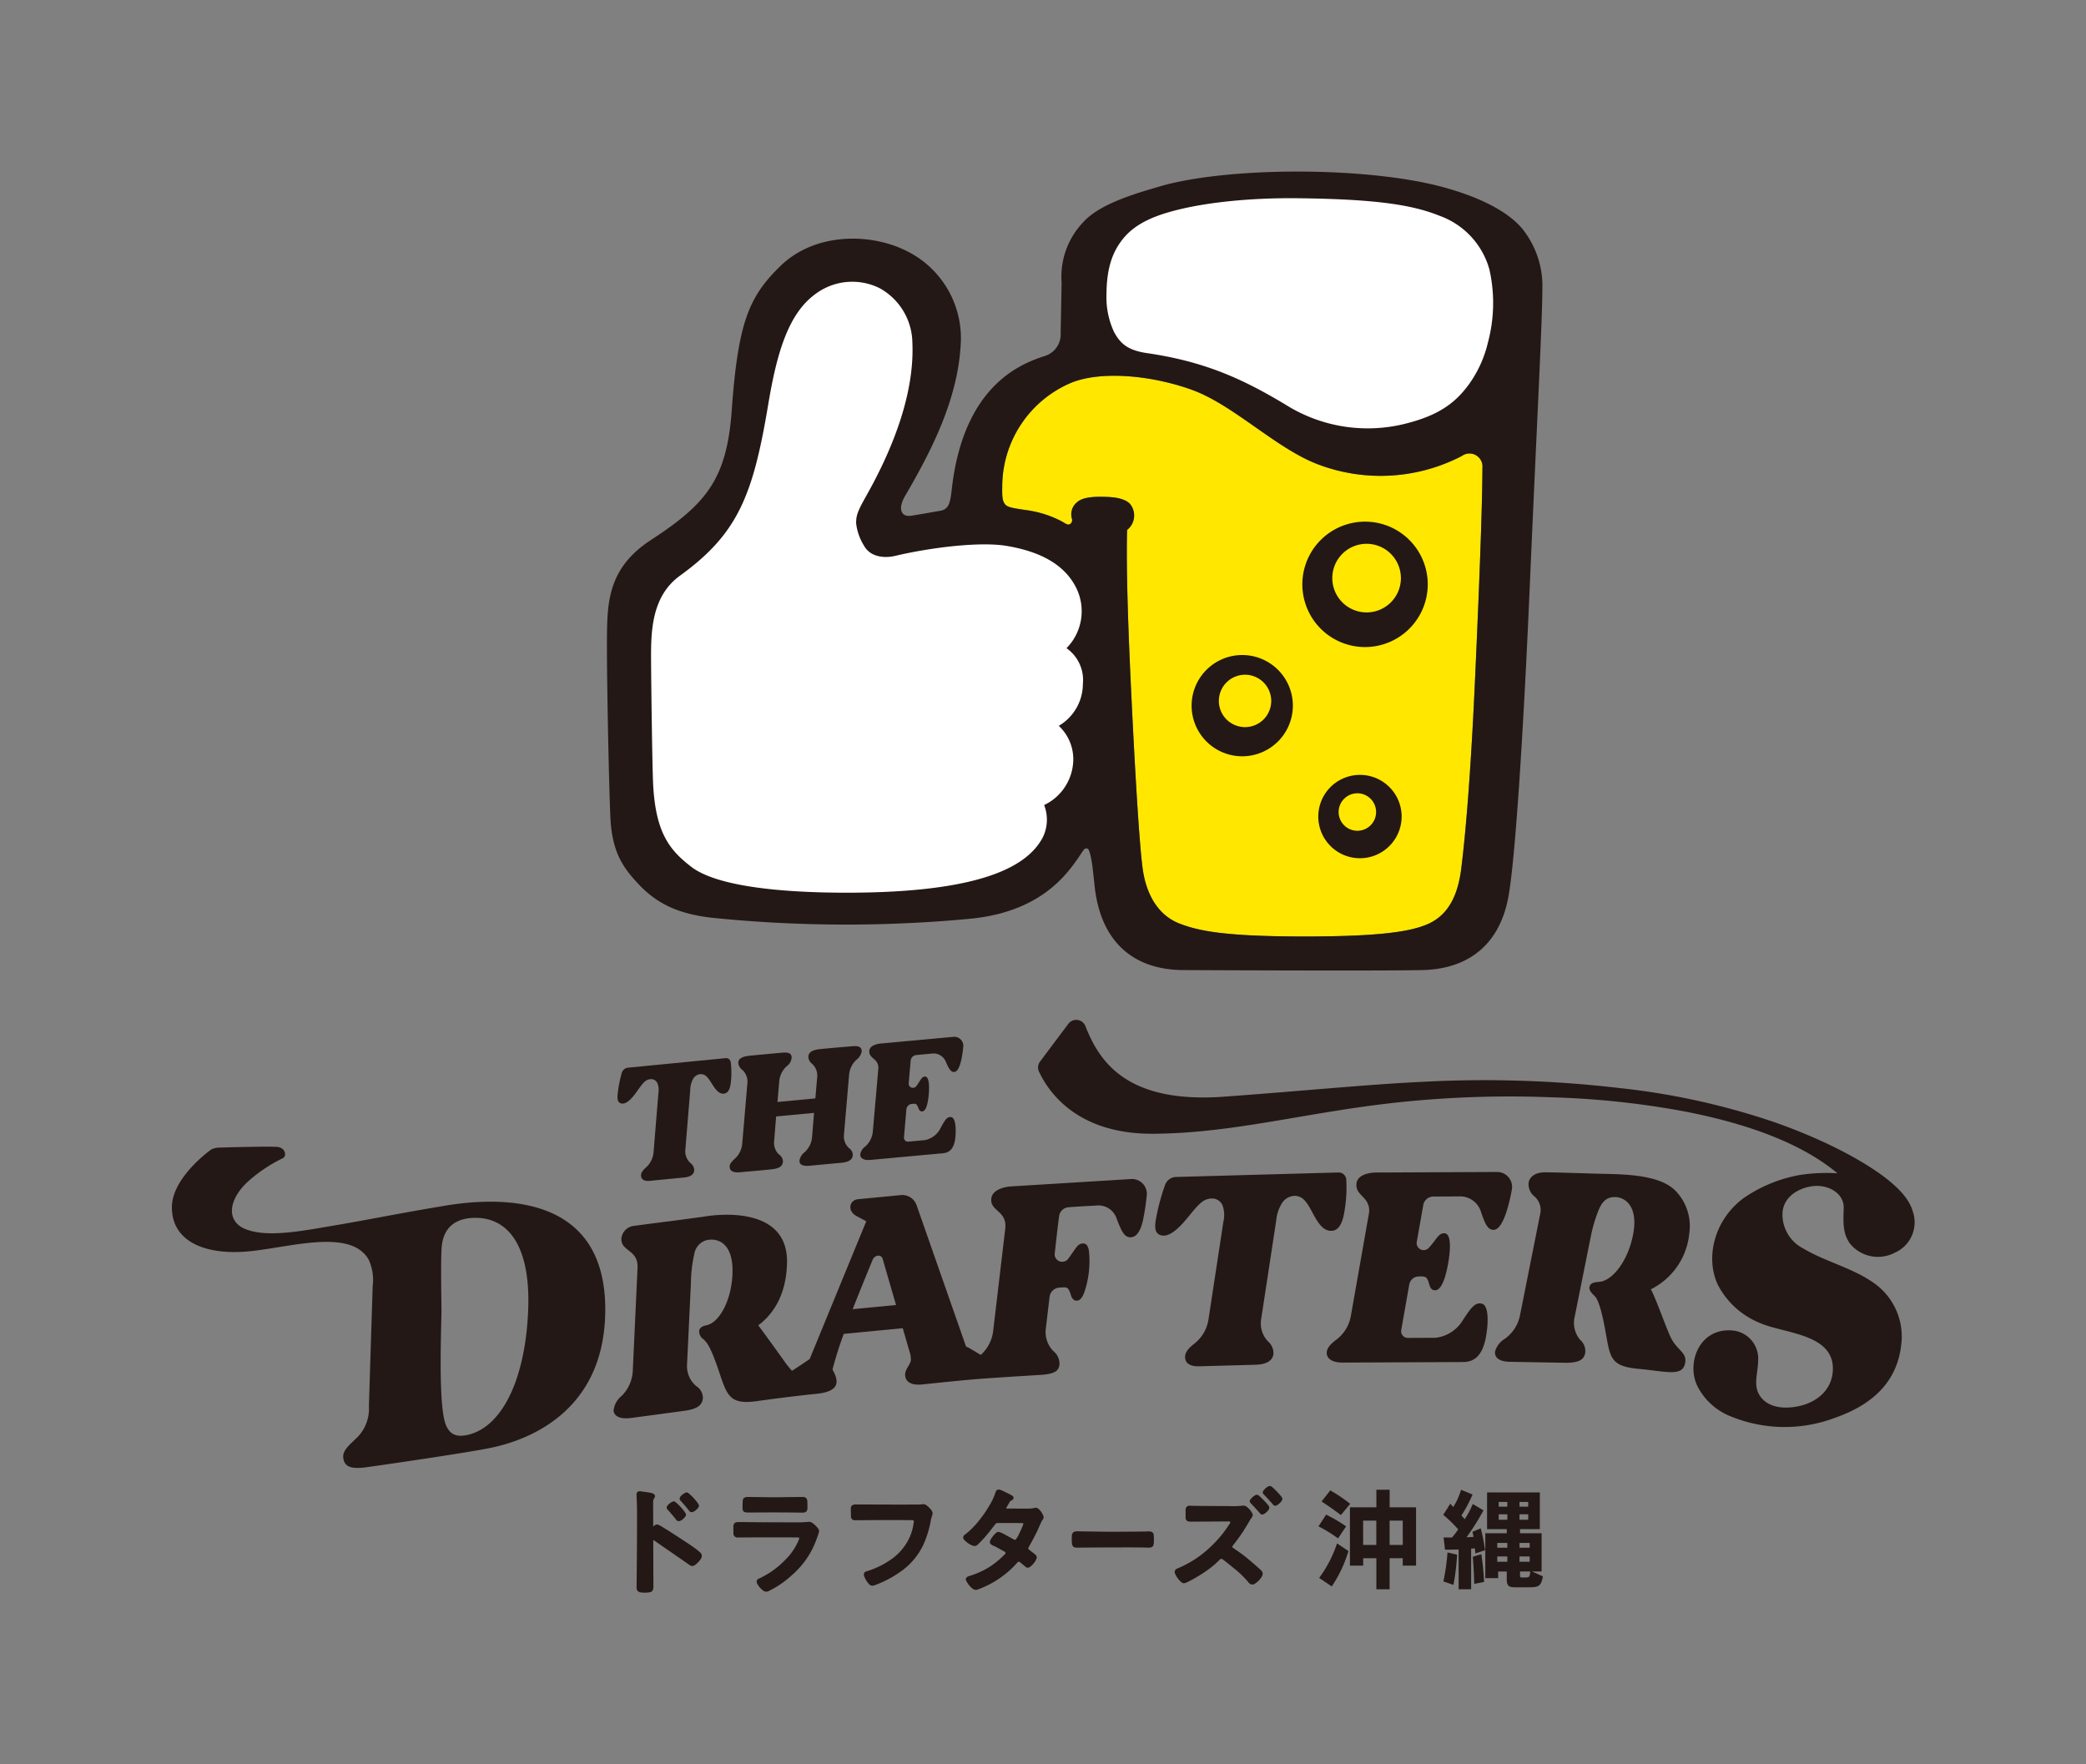
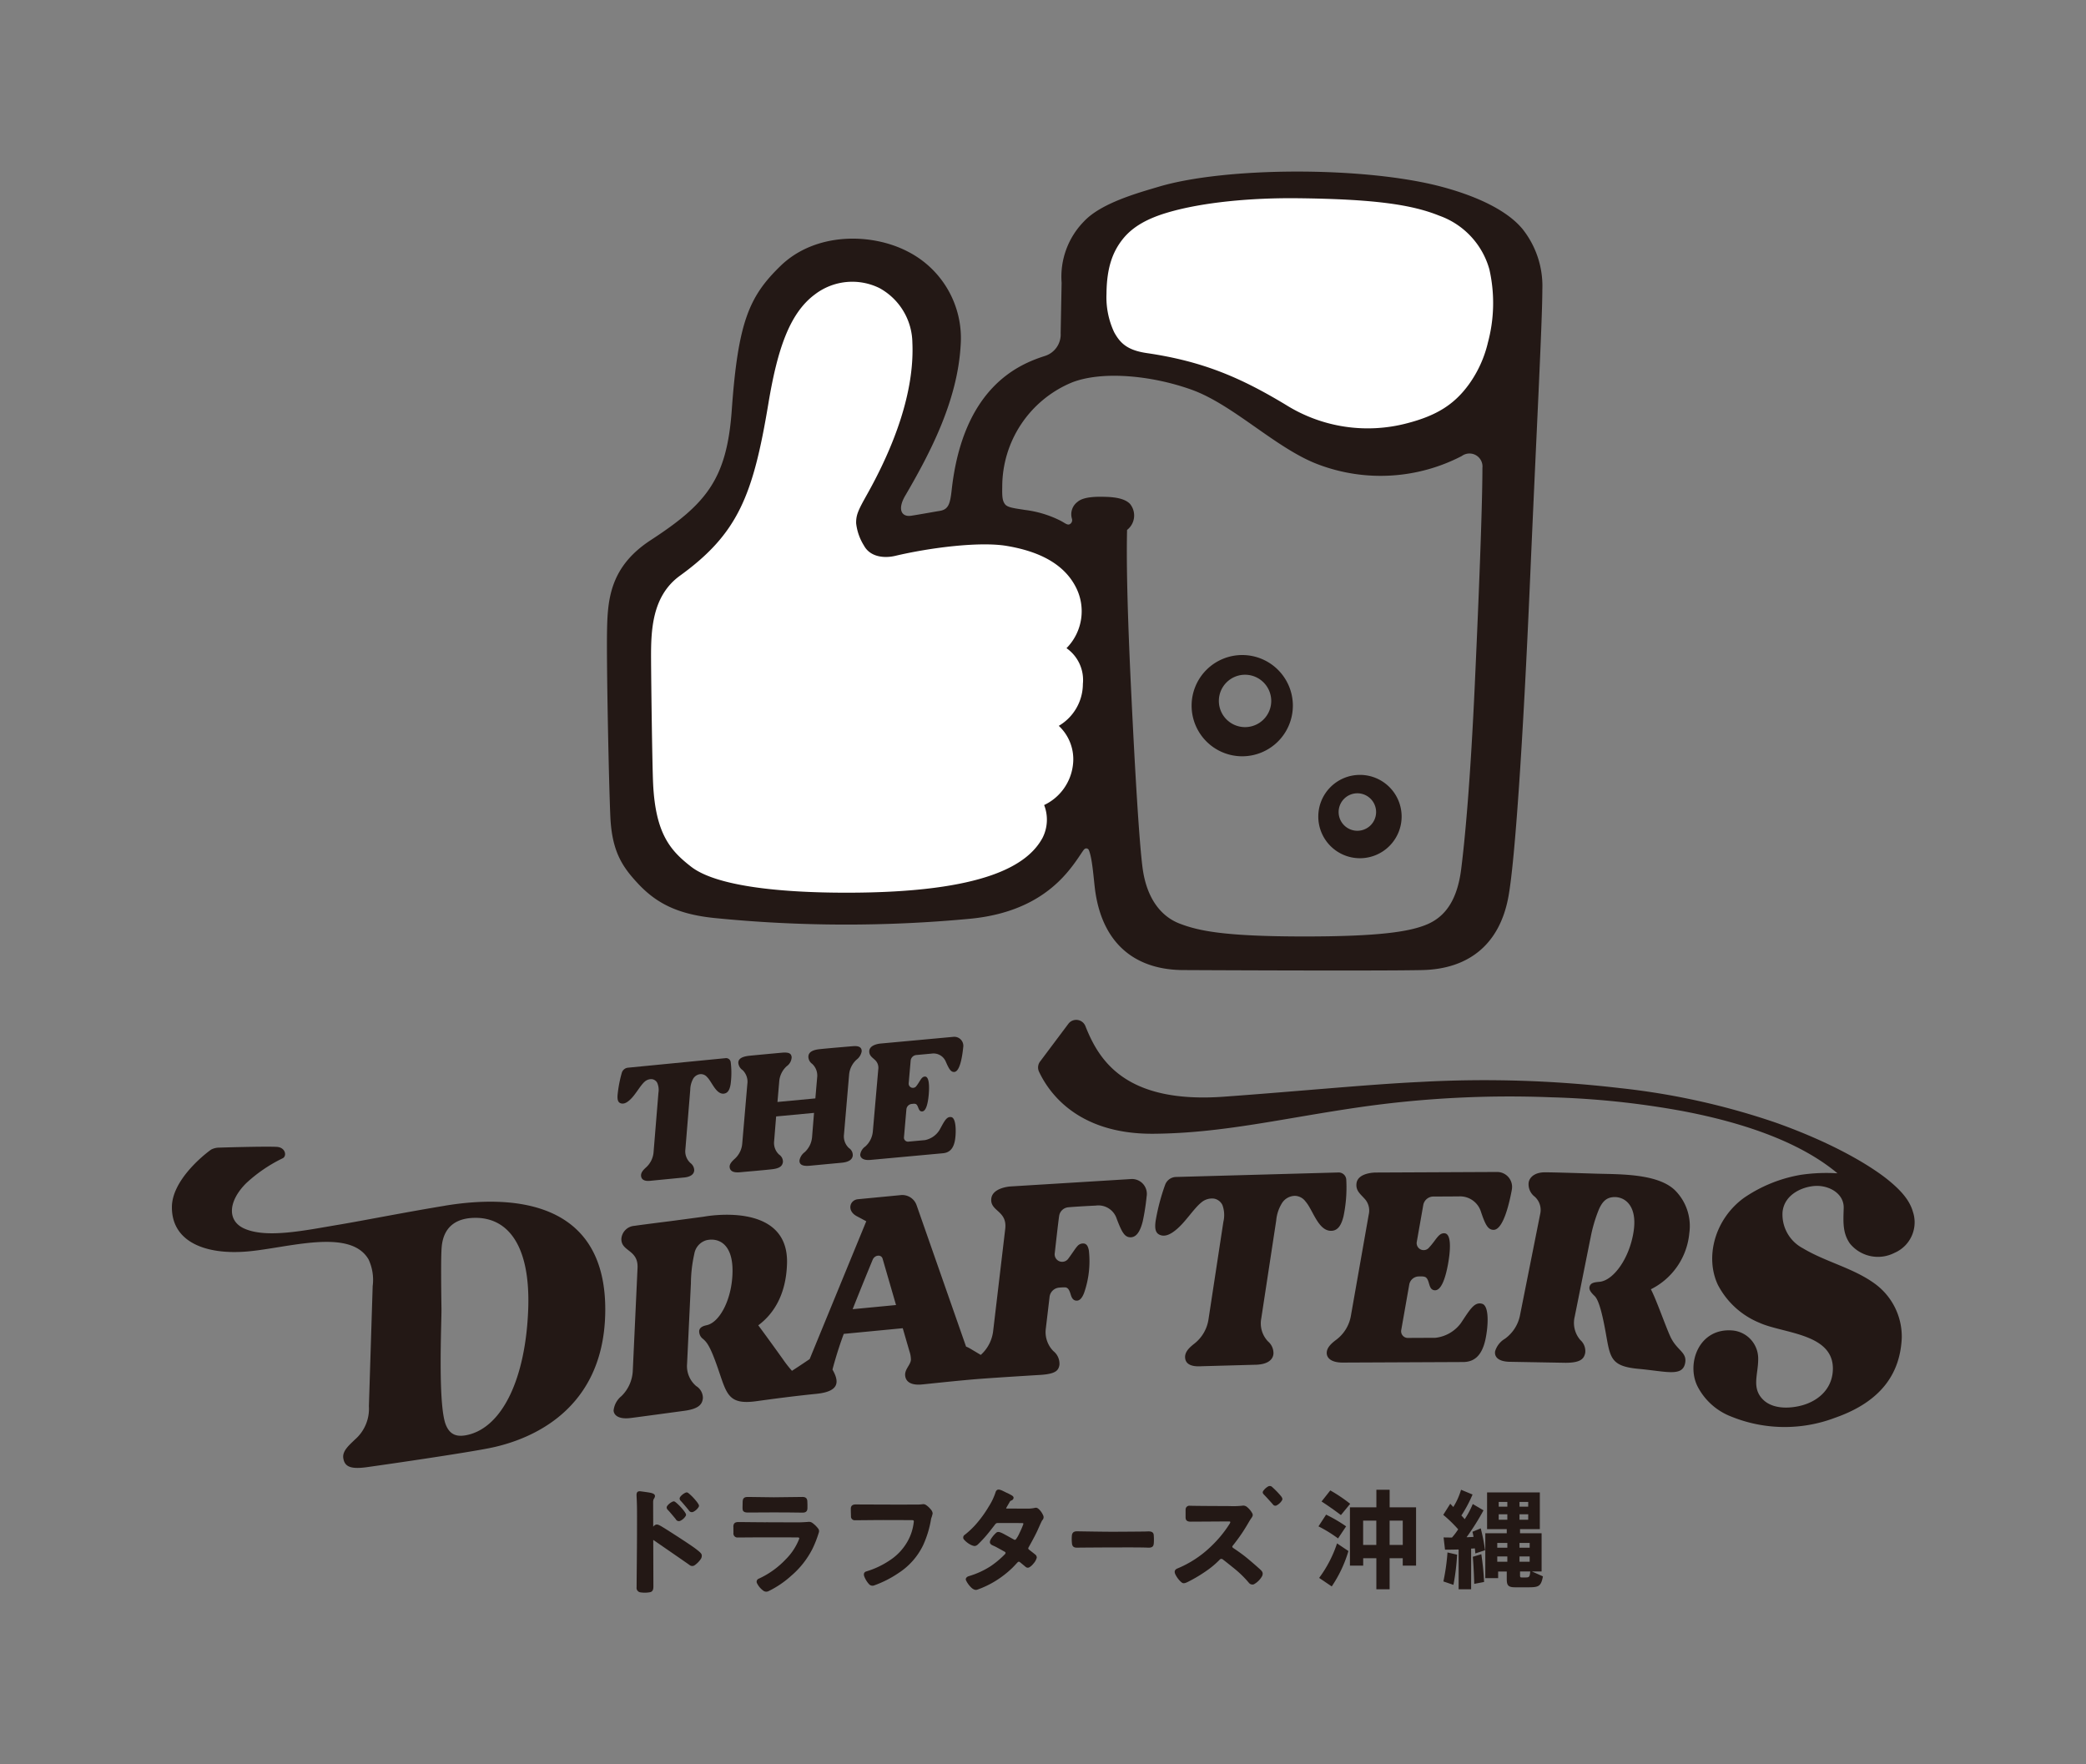
<svg xmlns="http://www.w3.org/2000/svg" id="drafters_okinwa_logo" width="314.637" height="266.097" viewBox="0 0 314.637 266.097">
  <rect x="0" y="0" width="314.637" height="266.097" fill="#808080" stroke="none" />
  <defs>
    <clipPath id="clip-path">
      <rect id="長方形_102" data-name="長方形 102" width="314.637" height="266.097" fill="none" />
    </clipPath>
  </defs>
  <g id="グループ_172" data-name="グループ 172" clip-path="url(#clip-path)">
-     <path id="パス_163" data-name="パス 163" d="M222.451,103.111c-.678,14.779-1.474,23.306-2.06,27.964-.594,4.725-2.426,7.168-5.066,8.317s-7.311,1.864-18.676,1.86c-12.122-.005-15.934-.867-18.744-1.948-2.846-1.1-4.982-3.865-5.577-8.428-.51-3.908-1.151-14.747-1.735-27-.745-15.62-.652-21.31-.6-23.94a2.757,2.757,0,0,0,.426-3.948c-.739-.74-2.053-1-3.7-1.043-1.2-.03-3.26-.059-4.186.75a2.329,2.329,0,0,0-.859,2.538.694.694,0,0,1-.334.843c-.385.165-.659-.158-1.41-.545a16.314,16.314,0,0,0-5.321-1.609c-1.576-.25-2.618-.352-3.011-.847-.411-.517-.461-1.162-.431-2.636A17.018,17.018,0,0,1,161.6,57.719c4.434-1.788,11.882-1.171,18.093,1.043,6.377,2.273,12.864,8.983,19.262,11.333a26.57,26.57,0,0,0,21.525-1.313,1.964,1.964,0,0,1,3.117,1.8c0,3.121-.173,11.4-1.142,32.525" fill="#ffe700" />
-     <path id="パス_164" data-name="パス 164" d="M205.894,97.593a9.457,9.457,0,1,1,9.457-9.457,9.467,9.467,0,0,1-9.457,9.457m.233-15.574a5.174,5.174,0,1,0,5.175,5.175,5.18,5.18,0,0,0-5.175-5.175" fill="#231815" />
    <path id="パス_165" data-name="パス 165" d="M187.371,114.068a7.636,7.636,0,1,1,7.635-7.635,7.644,7.644,0,0,1-7.635,7.635m.423-12.3a3.95,3.95,0,1,0,3.95,3.95,3.955,3.955,0,0,0-3.95-3.95" fill="#231815" />
    <path id="パス_166" data-name="パス 166" d="M205.126,129.443a6.285,6.285,0,1,1,6.285-6.285,6.292,6.292,0,0,1-6.285,6.285m-.392-9.794a2.826,2.826,0,1,0,2.827,2.826,2.83,2.83,0,0,0-2.827-2.826" fill="#231815" />
    <path id="パス_167" data-name="パス 167" d="M229.53,34.407c-2.234-2.62-6.57-4.77-12.1-6.243-11.556-3.077-32.528-3.019-42.658,0-3.1.924-8.709,2.458-11.3,5.257a11.914,11.914,0,0,0-3.346,9.228l-.145,7.581a3.4,3.4,0,0,1-2.408,3.468c-3.862,1.245-12.315,4.657-14.032,20.23-.231,2.1-.5,2.918-1.794,3.127-.941.152-2.89.512-4.3.73-1.481.229-2.11-.969-.917-3.01,3.889-6.65,7.888-14.417,8.365-22.658a14.655,14.655,0,0,0-7.933-14.154c-5.486-2.872-13.979-2.96-19.238,2.148-4.711,4.577-6.4,8.407-7.35,21.743C109.631,72.281,106.538,76,98.149,81.468c-6.131,4-6.506,8.921-6.588,13.7-.091,5.34.276,23.019.5,28,.233,5.293,1.852,7.606,4.128,10.053,2.733,2.94,5.908,4.657,11.542,5.236a199.433,199.433,0,0,0,38.553.118c6.943-.66,11.524-3.326,14.593-6.88,1.5-1.732,2.36-3.3,2.652-3.585a.419.419,0,0,1,.718.14c.566,1.393.724,4.693.985,6.39,1.262,8.2,6.5,11.663,13.292,11.672,0,0,29.187.152,36.007,0s11.65-3.709,12.994-11.1c.986-5.417,2.219-23.659,3.265-47.91.931-21.589,1.845-38.773,1.845-43.614a13.821,13.821,0,0,0-3.1-9.285m-7.079,68.7c-.678,14.779-1.474,23.306-2.06,27.964-.594,4.725-2.426,7.168-5.066,8.317s-7.311,1.864-18.676,1.86c-12.122-.005-15.934-.867-18.744-1.948-2.846-1.1-4.982-3.865-5.577-8.428-.51-3.908-1.151-14.747-1.735-27-.745-15.62-.652-21.31-.6-23.94a2.757,2.757,0,0,0,.426-3.948c-.739-.74-2.053-1-3.7-1.043-1.2-.03-3.26-.059-4.186.75a2.329,2.329,0,0,0-.859,2.538.694.694,0,0,1-.334.843c-.385.165-.659-.158-1.41-.545a16.314,16.314,0,0,0-5.321-1.609c-1.576-.25-2.618-.352-3.011-.847-.411-.517-.461-1.162-.431-2.636A17.018,17.018,0,0,1,161.6,57.719c4.434-1.788,11.882-1.171,18.093,1.043,6.377,2.273,12.864,8.983,19.262,11.333a26.57,26.57,0,0,0,21.525-1.313,1.964,1.964,0,0,1,3.117,1.8c0,3.121-.173,11.4-1.142,32.525" fill="#231815" />
    <path id="パス_168" data-name="パス 168" d="M200.923,185.633c-2.065.18-2.86-3.121-4.007-4.416a2.048,2.048,0,0,0-1.584-.852,2.35,2.35,0,0,0-1.9.993,5.9,5.9,0,0,0-.936,2.716l-2.253,14.766a3.945,3.945,0,0,0,1.017,3.484,2.313,2.313,0,0,1,.817,1.888c-.093.882-.887,1.631-2.9,1.631l-7.975.221c-1.678.107-2.383-.42-2.449-1.283-.072-.943.764-1.628,1.424-2.15a5.719,5.719,0,0,0,2.093-3.571l2.253-14.765a4.411,4.411,0,0,0-.136-2.527,1.748,1.748,0,0,0-1.27-.984,2.467,2.467,0,0,0-1.927.587c-1.11.9-2.265,2.76-3.578,3.92-.82.724-1.789,1.357-2.7.947-.637-.286-.755-.956-.612-2.051a31.5,31.5,0,0,1,1.437-5.478,1.8,1.8,0,0,1,1.583-1.19l24.512-.678a1.149,1.149,0,0,1,1.231,1.112,21.248,21.248,0,0,1-.424,5.524c-.272,1.08-.712,2.068-1.718,2.156" fill="#231815" />
    <path id="パス_169" data-name="パス 169" d="M228.023,179.511c-.282,1.48-1.21,6.057-2.785,5.983-.853-.04-1.24-.863-1.907-2.864a3.3,3.3,0,0,0-3.339-2.178c-.528,0-3.852.019-3.852.019a1.551,1.551,0,0,0-1.458,1.246l-.986,5.592a1.056,1.056,0,0,0,1.888.815c1.041-1.109,1.415-2.222,2.341-2.108,1,.123.884,2.522.457,4.791-.371,1.968-.99,3.856-1.971,3.8s-.715-1.414-1.324-1.927c-.246-.207-.828-.162-1.126-.159a1.486,1.486,0,0,0-1.393,1.189l-1.207,6.849a1.007,1.007,0,0,0,1.021,1.235l4.122-.019a5.537,5.537,0,0,0,3.842-2.21c1.355-2.016,2.022-3.257,3.205-2.921,1.071.3.947,3.229.521,5.287-.56,2.708-1.852,3.488-3.378,3.5l-18.177.081c-1.79,0-2.453-.74-2.4-1.539s.773-1.407,1.448-1.915a5.726,5.726,0,0,0,2.179-3.52l2.705-15.348a2.633,2.633,0,0,0-.7-2.472c-.609-.674-1.266-1.161-1.147-2.215.194-1.7,2.961-1.655,2.961-1.655l18.177-.083a2.255,2.255,0,0,1,2.276,2.752" fill="#231815" />
    <path id="パス_170" data-name="パス 170" d="M249.005,194.453c.793,1.474,2.268,5.721,2.959,7.184,1,2.115,2.588,2.315,2.19,4.041-.455,1.979-2.819,1.167-6.994.782-4.255-.392-4.285-1.674-4.965-5.459s-1.21-5.089-1.687-5.542c-.661-.628-.871-1.026-.736-1.443.171-.529.668-.615,1.483-.687,2.076-.181,4.523-3.489,5.147-7.6s-1.567-5.427-3.31-5.143c-.863.141-1.415.692-1.907,1.775a22.159,22.159,0,0,0-1.295,4.431h-.006c-1.109,5.54-2.368,11.8-2.368,11.8a3.948,3.948,0,0,0,.858,3.527,2.222,2.222,0,0,1,.729,1.924c-.182.922-.733,1.5-2.972,1.5l-8.262-.146c-1.968,0-2.482-.807-2.357-1.591A3.3,3.3,0,0,1,227,201.915a5.725,5.725,0,0,0,2.253-3.472l3.045-15.281a2.7,2.7,0,0,0-.8-2.663,2.348,2.348,0,0,1-.925-2.152c.131-.774.9-1.531,2.447-1.531,1.415,0,4.918.118,7.8.205,3.455.1,9.133-.028,11.761,2.443a7.611,7.611,0,0,1,2.218,6.549,10.516,10.516,0,0,1-5.79,8.44" fill="#231815" />
    <path id="パス_171" data-name="パス 171" d="M129.968,158.589a2.015,2.015,0,0,1-.77,1.236,3.461,3.461,0,0,0-1.124,2.244l-.773,9.025a2.4,2.4,0,0,0,.754,2.069,1.251,1.251,0,0,1,.569,1.11c-.042.527-.465.987-1.69,1.1s-3.432.324-4.817.452c-1.306.12-1.548-.329-1.528-.8a1.983,1.983,0,0,1,.77-1.236,3.47,3.47,0,0,0,1.124-2.244l.3-3.693-5.716.537-.3,3.692a2.392,2.392,0,0,0,.755,2.068,1.274,1.274,0,0,1,.569,1.11c-.081.523-.347.956-1.69,1.1-1.639.18-3.293.308-4.731.444-1.154.11-1.552-.222-1.614-.761-.056-.48.391-.924.769-1.266a3.466,3.466,0,0,0,1.124-2.245l.774-9.026a2.44,2.44,0,0,0-.709-2.1,1.48,1.48,0,0,1-.652-1.1c0-.412.211-.927,1.727-1.076,1.906-.188,4.817-.452,4.817-.452,1.071-.1,1.455.1,1.5.684a1.739,1.739,0,0,1-.745,1.352,3.464,3.464,0,0,0-1.123,2.244l-.27,3.148,5.715-.537.27-3.147a2.4,2.4,0,0,0-.755-2.068,1.343,1.343,0,0,1-.569-1.11c.034-.411.243-.943,1.69-1.1,1.362-.149,5.049-.452,5.049-.452,1-.084,1.326.257,1.3.8" fill="#231815" />
    <path id="パス_172" data-name="パス 172" d="M67.122,181.853c-6.4,1.056-11.99,2.186-16.015,2.862-5.169.869-10.854,2.084-14.229.6-2.646-1.16-2.485-4.115.249-6.853a22.386,22.386,0,0,1,5.5-3.759c.681-.316.454-1.653-.888-1.726-1.794-.1-8.633.113-8.633.113a2.68,2.68,0,0,0-1.264.3c-1.378.985-5.869,4.72-5.913,8.623-.059,5.311,5.1,7.29,11.419,6.738,6.1-.533,15.458-3.568,18.239,1.194a7.289,7.289,0,0,1,.625,4.033l-.57,18.107a6.147,6.147,0,0,1-2.106,5.036c-.781.774-1.927,1.684-1.757,2.8.2,1.319,1.135,1.705,3.6,1.361,3.924-.548,14.735-2.131,18.423-2.864,4.478-.89,17.195-4.567,17.487-20.377.308-16.7-13.425-17.964-24.168-16.192m12.546,15.708c-.4,10.312-3.84,17.559-9,18.833-1.654.407-2.793.1-3.431-1.519-1.216-3.089-.623-15.462-.648-17.43-.036-2.736-.108-7.738.033-9.356.13-1.5.787-4.295,4.88-4.4,5.1-.129,8.543,4.16,8.168,13.87" fill="#231815" />
    <path id="パス_173" data-name="パス 173" d="M288.518,182.727c-.454-1.527-1.516-2.981-3.816-4.83-2.12-1.7-7.452-5.229-16.895-8.586a108.254,108.254,0,0,0-23.493-5.2,175.461,175.461,0,0,0-30.076-.926c-8.023.38-17.886,1.375-29.648,2.226-15.056,1.089-18.908-5.69-20.885-10.672a1.489,1.489,0,0,0-2.529-.366l-4.258,5.68a1.5,1.5,0,0,0-.195,1.6c1.2,2.53,5.3,9.433,17.252,9.347,10.388-.076,19.446-2.318,31.059-4a158.822,158.822,0,0,1,28.917-1.5,128.774,128.774,0,0,1,19.955,2.1c12.524,2.394,19.352,6.112,23.244,9.366a26.646,26.646,0,0,0-5.509.225,21.562,21.562,0,0,0-8.627,3.5c-4.4,3.23-5.867,8.935-3.9,13.1a12.327,12.327,0,0,0,6.267,5.718c3.65,1.662,11.489,1.588,11.061,7.339-.212,2.854-2.439,4.7-5.25,5.264-1.939.392-4.016.223-5.264-1.012-1.794-1.775-.706-3.853-.735-6.188a4.252,4.252,0,0,0-3.857-4.241c-5.076-.439-7.014,4.973-5.3,8.415a9.56,9.56,0,0,0,5.1,4.573,21.416,21.416,0,0,0,15.635.183c7.424-2.59,9.836-7.131,10.076-11.985a9.877,9.877,0,0,0-4.1-8.27c-3.241-2.352-7.38-3.252-10.813-5.316a5.75,5.75,0,0,1-3.068-5.47c.277-2.75,3.191-3.9,5.109-3.937,2.029-.037,4.176,1.206,4.115,3.351-.058,2.027-.2,3.74.95,5.359a5.453,5.453,0,0,0,6.707,1.39,5.008,5.008,0,0,0,2.768-6.237" fill="#231815" />
    <path id="パス_174" data-name="パス 174" d="M145.288,157.923c-.092.907-.41,3.717-1.364,3.756-.516.021-.793-.456-1.3-1.627a2,2,0,0,0-2.129-1.137c-.319.027-2.322.214-2.322.214a.94.94,0,0,0-.814.829l-.3,3.424a.64.64,0,0,0,1.182.392c.568-.724.735-1.414,1.3-1.4.611.021.666,1.475.528,2.866-.119,1.206-.393,2.378-.988,2.394s-.506-.814-.9-1.092c-.159-.111-.508-.054-.688-.036a.9.9,0,0,0-.777.79l-.366,4.2a.609.609,0,0,0,.681.691l2.485-.229a3.352,3.352,0,0,0,2.2-1.536c.711-1.287,1.048-2.071,1.779-1.931.662.127.741,1.9.593,3.162-.195,1.663-.933,2.2-1.853,2.286l-10.958,1.008c-1.08.094-1.519-.317-1.527-.8a1.812,1.812,0,0,1,.772-1.232,3.459,3.459,0,0,0,1.128-2.237l.822-9.4a1.594,1.594,0,0,0-.55-1.455c-.4-.374-.825-.633-.808-1.275.026-1.035,1.7-1.154,1.7-1.154l10.958-1.009a1.365,1.365,0,0,1,1.518,1.539" fill="#231815" />
    <path id="パス_175" data-name="パス 175" d="M109.254,164.945c-1.237.195-1.855-1.761-2.6-2.493a1.238,1.238,0,0,0-.991-.446,1.418,1.418,0,0,0-1.1.678,3.57,3.57,0,0,0-.45,1.677l-.735,8.994a2.383,2.383,0,0,0,.76,2.057,1.4,1.4,0,0,1,.572,1.1c-.02.535-.466,1.02-1.681,1.1l-4.8.469c-1.007.135-1.454-.153-1.53-.67-.083-.565.392-1.013.768-1.356a3.456,3.456,0,0,0,1.11-2.24l.736-8.994a2.66,2.66,0,0,0-.189-1.518,1.053,1.053,0,0,0-.807-.539,1.486,1.486,0,0,0-1.136.435c-.632.589-1.249,1.759-1.991,2.513-.464.471-1.022.893-1.587.685-.4-.146-.495-.544-.455-1.21a18.993,18.993,0,0,1,.635-3.363,1.089,1.089,0,0,1,.9-.784l14.745-1.442a.7.7,0,0,1,.789.619,12.876,12.876,0,0,1-.022,3.347c-.119.663-.342,1.277-.945,1.372" fill="#231815" />
    <path id="パス_176" data-name="パス 176" d="M170.524,177.835l-18.146,1.115s-2.66.164-2.856,1.82c-.231,1.951,2.429,1.788,2.1,4.576l-1.83,15.474a5.72,5.72,0,0,1-1.86,3.535c-.4-.236-.979-.584-1.512-.9l-.005,0a3.635,3.635,0,0,0-.7-.352l-7.465-21.334a2.287,2.287,0,0,0-2.471-1.507l-6.374.612c-1.233.119-1.72,1.73-.181,2.556l1.437.768-8.539,20.788s-1.546,1.051-2.668,1.769a18.141,18.141,0,0,1-1.408-1.809c-.943-1.314-2.67-3.716-3.675-5.054,2.335-1.728,4.208-4.664,4.337-9.334.272-9.527-12.533-7.054-12.533-7.054l-4.96.663s-4.243.53-5.542.723a2.119,2.119,0,0,0-1.948,1.934c-.073,1.962,2.567,1.606,2.437,4.41l-.719,15.563a5.719,5.719,0,0,1-1.706,3.77,3.227,3.227,0,0,0-1.188,2.181c.058.77.853,1.341,2.567,1.126,1.581-.2,8.19-1.1,8.19-1.1,2.227-.315,2.638-1.07,2.714-1.926a2.113,2.113,0,0,0-1.01-1.792,3.949,3.949,0,0,1-1.377-3.359s.306-6.375.572-12.018h.006a20.918,20.918,0,0,1,.516-4.574,2.569,2.569,0,0,1,1.822-2.047c1.725-.4,3.947.433,3.941,4.594s-1.892,7.792-3.894,8.221c-.709.152-1.053.4-1.131.813a1.406,1.406,0,0,0,.59,1.27c.6.534,1.108,1.129,2.347,4.768s1.548,5.183,5.7,4.61c1.677-.231,5.205-.722,9.05-1.11,3.512-.355,3.444-1.851,2.413-3.658,0,0,.649-2.555,1.7-5.382l8.9-.855c.467,1.609.839,2.895,1.013,3.494a4.059,4.059,0,0,1,.219,1.247c-.042.864-1.115,1.532-.826,2.651.36,1.392,2.354,1.1,2.639,1.077s5.7-.611,8.544-.827c3.12-.236,9.165-.6,9.165-.6,2.333-.149,2.732-.676,2.875-1.49a2.423,2.423,0,0,0-.91-2.1,4.076,4.076,0,0,1-1.134-3.449l.556-4.7a1.589,1.589,0,0,1,1.439-1.424c.335-.034.653-.042.862-.043.573,0,.738.6.922,1.18.172.539.427.835.9.825.44-.008.795-.409,1.089-1.172a14.451,14.451,0,0,0,.714-6.422c-.129-.641-.34-.945-.712-1.017a1.113,1.113,0,0,0-1,.374c-.345.373-.746,1.052-1.414,1.943a1.134,1.134,0,0,1-2.012-.89c.141-1.252.538-4.812.659-5.573a1.529,1.529,0,0,1,1.386-1.323c.946-.088,3.191-.216,4.116-.253a2.9,2.9,0,0,1,3.186,2c.759,1.97,1.178,2.834,2.163,2.776.906-.053,1.433-1.08,1.765-2.434a34.248,34.248,0,0,0,.581-3.725,2.244,2.244,0,0,0-2.428-2.619m-41.916,19.626c1.1-2.782,2.248-5.592,3.021-7.457.307-.743,1.3-.845,1.5-.155.565,1.952,1.317,4.542,2.024,6.983Z" fill="#231815" />
    <path id="パス_177" data-name="パス 177" d="M160.861,97.76a5.859,5.859,0,0,1,2.472,5.4,7.338,7.338,0,0,1-3.636,6.315,6.887,6.887,0,0,1,2.14,5.87,7.681,7.681,0,0,1-4.347,6.077,6.059,6.059,0,0,1-.235,4.938c-2.174,4.019-8.536,8.282-29.57,8.282-10.442,0-19.761-1.052-23.455-3.931-3.084-2.4-5.352-4.919-5.718-12.486-.132-2.734-.29-14.951-.31-18.726-.023-4.3.082-9.571,4.359-12.669C111.3,80.5,113.585,74.752,115.891,60.9c1.339-8.046,3.137-13.617,7.02-16.494a9.279,9.279,0,0,1,9.74-.956,9.545,9.545,0,0,1,4.965,8.229c.338,7.493-2.808,15.714-6.83,22.886-1.324,2.366-1.675,3.077-1.651,4.369a7.984,7.984,0,0,0,1.175,3.346c.947,1.762,3.1,1.941,4.717,1.559,5.272-1.246,12.744-2.187,16.824-1.5,4.711.791,8.517,2.593,10.373,6.125a7.925,7.925,0,0,1-1.363,9.3" fill="#fff" />
    <path id="パス_178" data-name="パス 178" d="M224.392,51.813a17.765,17.765,0,0,1-2.811,6.128c-2.2,3.049-4.87,4.736-9.326,5.892a23.262,23.262,0,0,1-18.31-2.775c-6.712-4.045-12.415-6.553-20.951-7.8-2.966-.432-4.037-1.5-4.945-3.156a12.415,12.415,0,0,1-1.153-5.79c.031-3.974.948-6.329,2.407-8.192,1.574-2.009,3.926-3.22,6.894-4.089,5.228-1.53,12.522-2.214,19.6-2.132,11.471.133,17.132.948,21.3,2.634a12.016,12.016,0,0,1,7.551,8.1,22.969,22.969,0,0,1-.261,11.177" fill="#fff" />
    <path id="パス_179" data-name="パス 179" d="M96.588,224.928c.17.012,1.231.164,1.414.2s.629.117.753.359-.119.557-.17.641a1.347,1.347,0,0,0-.071.458c0,.124.012,3.689.012,3.689a.8.8,0,0,1,.418-.321c.259-.065.506.068,1.123.443s3.963,2.516,4.806,3.154.936.787.972.992a.867.867,0,0,1-.15.608,3.638,3.638,0,0,1-.908.921.639.639,0,0,1-.8-.041c-.268-.2-5.456-3.775-5.456-3.775s.022,6.594.022,6.988-.043.8-.5.9a4.393,4.393,0,0,1-1.452.025.676.676,0,0,1-.581-.77c0-.494.061-6.455.061-7.883,0-.817.01-2.486,0-3.867-.008-1.1-.066-1.893-.07-2.127-.009-.524.224-.619.584-.6" fill="#231815" />
    <path id="パス_180" data-name="パス 180" d="M100.669,227.092a2.17,2.17,0,0,1,.768-.6c.25-.107.351-.006.54.139a8.226,8.226,0,0,1,1.248,1.334c.191.285.34.466.187.7a1.921,1.921,0,0,1-.828.725.517.517,0,0,1-.655-.257c-.1-.134-.993-1.2-1.149-1.35s-.348-.381-.111-.689" fill="#231815" />
    <path id="パス_181" data-name="パス 181" d="M102.623,225.738a2.17,2.17,0,0,1,.768-.6c.25-.107.351-.006.541.139a8.263,8.263,0,0,1,1.247,1.334c.192.285.34.466.187.7a1.921,1.921,0,0,1-.828.725.517.517,0,0,1-.655-.257c-.1-.134-.993-1.2-1.149-1.35s-.348-.381-.111-.689" fill="#231815" />
    <path id="パス_182" data-name="パス 182" d="M112.018,226.427c-.017.493-.021.67-.021,1.023s.073.673.756.678,3.094-.019,3.93-.019,3.636.012,4.353.035.741-.447.753-.659,0-.842-.021-1.13c-.025-.31-.21-.575-.7-.576s-3.556.052-4.345.052-3.44-.038-3.816-.05c-.432-.014-.863.035-.884.646" fill="#231815" />
    <path id="パス_183" data-name="パス 183" d="M110.62,230.3c0,.31.008.735.008.915a.6.6,0,0,0,.656.679c.637,0,2.936-.023,3.975-.023s4.715.011,5.009.011.326.083.252.273a8.934,8.934,0,0,1-2.037,3.066,13.025,13.025,0,0,1-4.1,2.914.488.488,0,0,0-.185.687,3.033,3.033,0,0,0,.868,1.043.759.759,0,0,0,.831.131,14.571,14.571,0,0,0,3.478-2.358,13.166,13.166,0,0,0,3.16-4.013,16.565,16.565,0,0,0,.955-2.436.643.643,0,0,0-.047-.592,4.168,4.168,0,0,0-.916-.906.9.9,0,0,0-.666-.146c-.22.016-.965.069-1.6.069s-4.19-.02-4.977-.016c-.81,0-3.4-.032-3.882-.034s-.789.131-.789.736" fill="#231815" />
    <path id="パス_184" data-name="パス 184" d="M129.1,226.907c-.38,0-.769.1-.769.653s.023.963.023,1.217a.567.567,0,0,0,.62.517c.389,0,3.34-.033,4.256-.033s3.938.013,4.237.013.413.02.352.341a7.632,7.632,0,0,1-.886,2.787,8.266,8.266,0,0,1-2.792,2.978A12.892,12.892,0,0,1,130.7,237c-.513.142-.411.58-.328.8a3.713,3.713,0,0,0,.76,1.189.721.721,0,0,0,.7.139,16.265,16.265,0,0,0,3.735-1.9,10.341,10.341,0,0,0,3.68-4.192,15.409,15.409,0,0,0,1.2-4,4.568,4.568,0,0,0,.228-.777,1.039,1.039,0,0,0-.278-.594,3.227,3.227,0,0,0-.695-.65.72.72,0,0,0-.5-.147,6.029,6.029,0,0,1-.632.054c-.254,0-2.454.012-3.128.011s-6.081-.021-6.338-.023" fill="#231815" />
    <path id="パス_185" data-name="パス 185" d="M150.982,224.754c-.263-.114-.617-.184-.794.242a9.441,9.441,0,0,1-1.036,2.205,17.667,17.667,0,0,1-2,2.756,12.861,12.861,0,0,1-1.628,1.526.479.479,0,0,0-.157.683,3.42,3.42,0,0,0,1.133.87c.4.161.59.228.947-.045a18.712,18.712,0,0,0,1.815-2c.406-.515.731-.942.855-1.093a.417.417,0,0,1,.354-.187c.133,0,3.556,0,3.732.009.149.006.182.065.133.206a13.773,13.773,0,0,1-.561,1.293,4.852,4.852,0,0,1-.521.918.219.219,0,0,1-.32.065c-.186-.09-1.448-.819-1.821-.986s-.607-.223-.829-.057a4.238,4.238,0,0,0-.658.727c-.187.259-.406.612-.279.879s.469.345.786.506,1.241.682,1.385.757.258.206,0,.444a13.886,13.886,0,0,1-2.089,1.745,12.716,12.716,0,0,1-3.274,1.5c-.364.1-.571.373-.447.637a3.671,3.671,0,0,0,.929,1.217c.426.309.649.227.793.183a14.338,14.338,0,0,0,2.7-1.291,15.128,15.128,0,0,0,2.5-1.927c.369-.355.784-.833.875-.911a.228.228,0,0,1,.311-.028c.118.085.774.645.9.741a.472.472,0,0,0,.532.055,2.066,2.066,0,0,0,.611-.542,2.152,2.152,0,0,0,.517-.908.563.563,0,0,0-.234-.483c-.11-.1-.822-.644-.94-.742s-.145-.187-.043-.362.934-1.661,1.293-2.445.625-1.434.761-1.623a.634.634,0,0,0,.134-.725,2.968,2.968,0,0,0-.631-.925c-.269-.229-.39-.265-.632-.208a5.231,5.231,0,0,1-1.16.11c-.441-.009-2.9-.008-3.056-.009s-.106-.069-.051-.17.422-.723.469-.809a.425.425,0,0,1,.219-.223.526.526,0,0,0,.352-.3c.07-.191-.019-.33-.2-.454a7.092,7.092,0,0,0-.867-.45c-.268-.129-.455-.23-.8-.382" fill="#231815" />
    <path id="パス_186" data-name="パス 186" d="M161.666,231.676c.028-.368.157-.729.81-.717s3.908.067,5.277.067,4.685-.026,5.079-.038,1.147-.13,1.189.546a7.847,7.847,0,0,1,.006,1.267c-.042.336-.121.672-.925.625-.916-.053-4.082-.033-5.275-.033s-4.807.025-5.2.033-.885.039-.943-.666a6.115,6.115,0,0,1-.016-1.084" fill="#231815" />
    <path id="パス_187" data-name="パス 187" d="M178.825,227.708c0,.411,0,.83,0,1.11s.033.687.742.687,5.582-.034,5.777-.034.32.027.128.35a17.864,17.864,0,0,1-2.911,3.513,16.109,16.109,0,0,1-4.967,3.232c-.625.253-.39.762-.227,1.048a3.741,3.741,0,0,0,.749.963c.245.2.373.356,1.05.014a22.166,22.166,0,0,0,3.032-1.829,13.119,13.119,0,0,0,1.774-1.524.33.33,0,0,1,.491-.016c.224.164.766.591,1.843,1.463a15.742,15.742,0,0,1,2.07,2.049.678.678,0,0,0,.745.219,3.158,3.158,0,0,0,1.251-1.243c.185-.454.048-.674-.288-.989s-1.715-1.521-2.412-2.062-1.495-1.066-1.635-1.166-.245-.187-.082-.384.938-1.186,1.541-2.117.91-1.519,1.12-1.833.433-.538.293-.869a3.189,3.189,0,0,0-.786-.969.874.874,0,0,0-.771-.218,13.553,13.553,0,0,1-1.938.053c-1.457-.009-5.032-.016-5.945-.052a.569.569,0,0,0-.64.6" fill="#231815" />
-     <path id="パス_188" data-name="パス 188" d="M188.8,226.878c-.215-.215-.4-.39-.238-.658a2.23,2.23,0,0,1,.809-.723.5.5,0,0,1,.568.13,12.767,12.767,0,0,1,1.35,1.4c.252.354.189.482.073.662a2.023,2.023,0,0,1-.724.668.43.43,0,0,1-.612-.137c-.268-.291-.865-.979-1.226-1.338" fill="#231815" />
    <path id="パス_189" data-name="パス 189" d="M190.762,225.548c-.215-.215-.4-.39-.238-.658a2.229,2.229,0,0,1,.809-.723.5.5,0,0,1,.568.13,12.767,12.767,0,0,1,1.35,1.4c.252.354.189.482.073.662a2.023,2.023,0,0,1-.724.668.43.43,0,0,1-.612-.137c-.268-.291-.865-.978-1.226-1.338" fill="#231815" />
    <path id="パス_190" data-name="パス 190" d="M201.821,232.034a20.149,20.149,0,0,0-2.952-1.818l1.151-1.769a21.837,21.837,0,0,1,3.018,1.769Zm-.951,7.241-1.9-1.286a18.388,18.388,0,0,0,2.7-5.205l1.718,1.152a19.3,19.3,0,0,1-2.519,5.339m1.385-10.762c-1.535-1.167-2.92-2.05-2.92-2.05l1.318-1.67a23.38,23.38,0,0,1,3,2.019Zm9.325,7.625v-1.117H209.6v4.686h-2v-4.686h-1.985v1.117h-2v-8.792h3.988v-2.653h2v2.653h3.986v8.792Zm-3.987-6.79h-1.986v3.67h1.986Zm3.987,0H209.6v3.67h1.984Z" fill="#231815" />
    <path id="パス_191" data-name="パス 191" d="M222.527,234.3s-.033-.434-.068-.767c-.183.017-.416.034-.566.034v6.138h-1.885V233.7c-.985.033-2.052.033-2.052.033l-.216-1.851s.55.017,1.267.017a10.053,10.053,0,0,0,.934-1.236,20.066,20.066,0,0,0-2.251-2.185l1.052-1.668c.166.149.315.334.464.484a10.415,10.415,0,0,0,1.169-2.6l1.735.718a20.522,20.522,0,0,1-1.685,3.168,7.44,7.44,0,0,1,.5.553,13.425,13.425,0,0,0,1.217-2.287l1.618.951a35.845,35.845,0,0,1-2.552,4.055c.317,0,.751-.034,1.051-.05-.05-.268-.1-.517-.167-.769l1.251-.517a28.056,28.056,0,0,1,.65,3.3Zm-3.3,4.738-1.517-.517a31.734,31.734,0,0,0,.618-4.371l1.449.335a34.277,34.277,0,0,1-.55,4.553m3.136-.15s-.05-2.218-.216-4.087l1.284-.385a39.967,39.967,0,0,1,.417,4.188Zm7.858.518h-1.7c-1.1,0-1.252-.351-1.252-1.3v-1.084h-1.3v1h-1.937V231.25h3.237v-.618H224.3v-5.538h7.957v5.538h-2.987v.618h3.254v5.771h-1.451l1.651.735c-.3,1.635-.717,1.652-2.5,1.652m-2.868-6.691h-1.518v.719h1.518Zm0,2.036h-1.518v.8h1.518Zm0-8.224h-1.3v.717h1.3Zm0,1.867h-1.3v.818h1.3Zm3.153-1.867h-1.318v.717H230.5Zm0,1.867h-1.318v.818H230.5Zm.216,4.321h-1.534v.719h1.534Zm0,2.036h-1.534v.8h1.534Zm-1.452,2.268v.584c0,.3.083.317.252.317h.55c.567,0,.667-.049.733-.9Z" fill="#231815" />
  </g>
</svg>